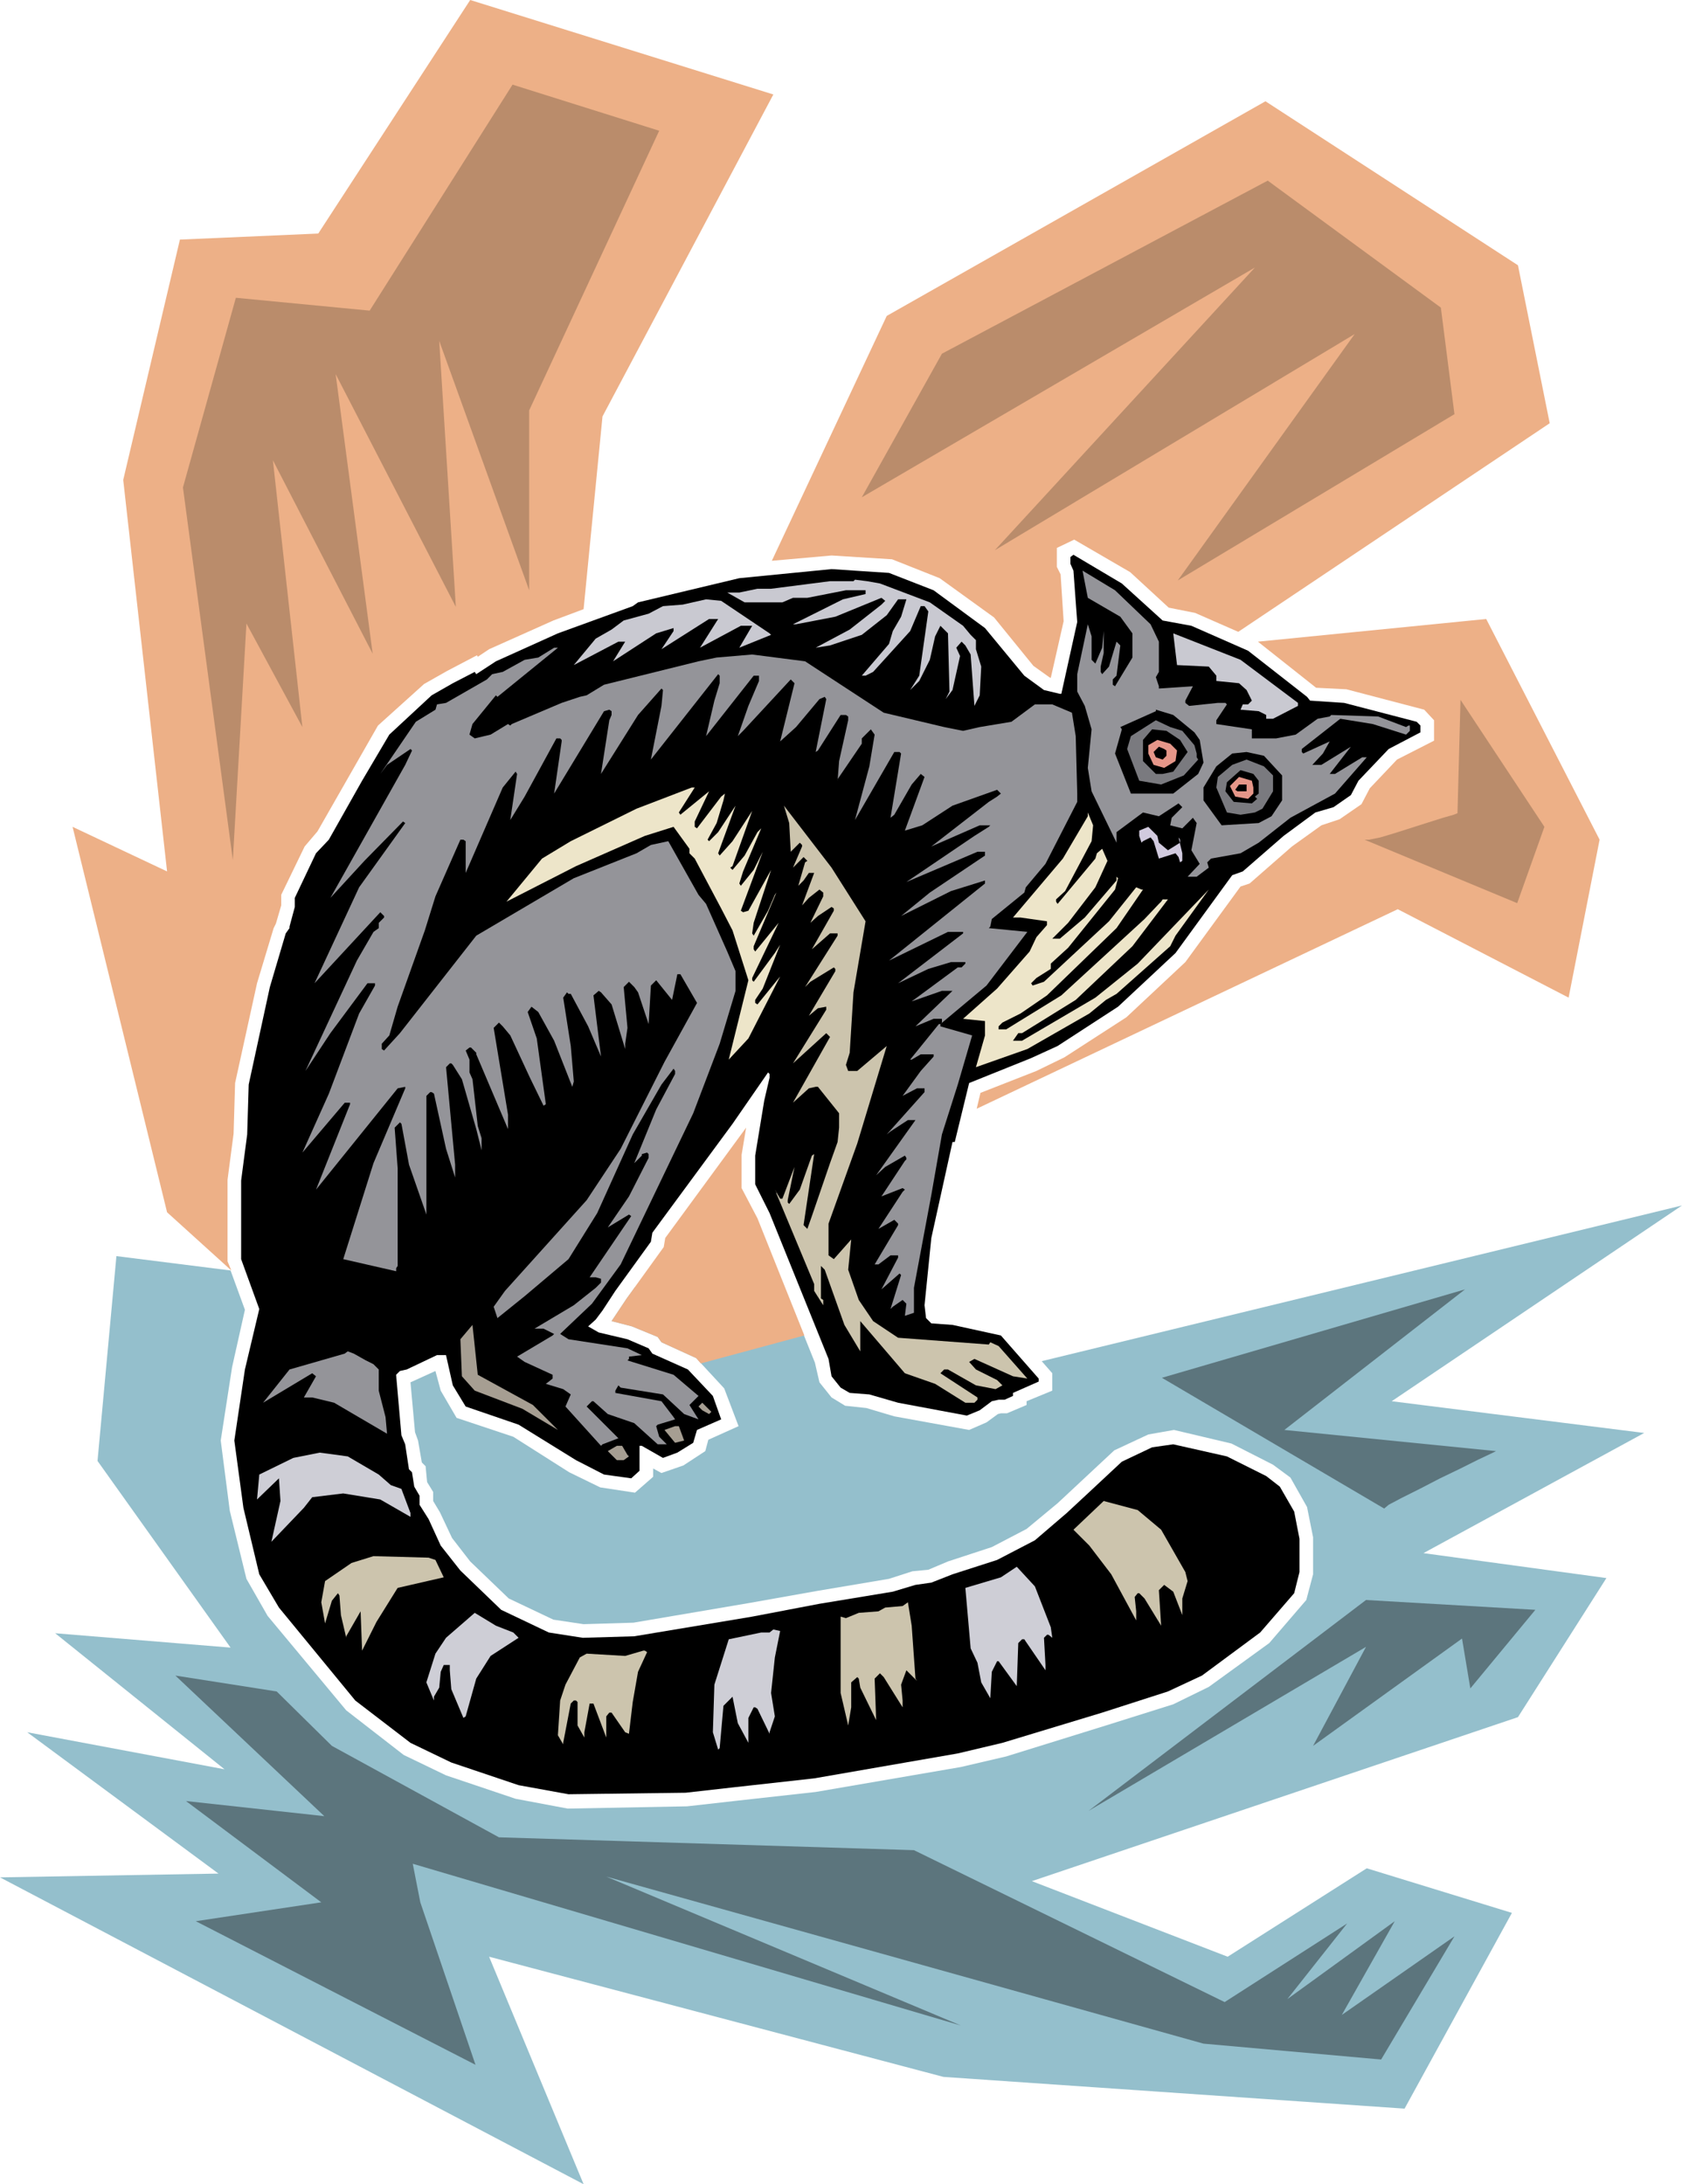
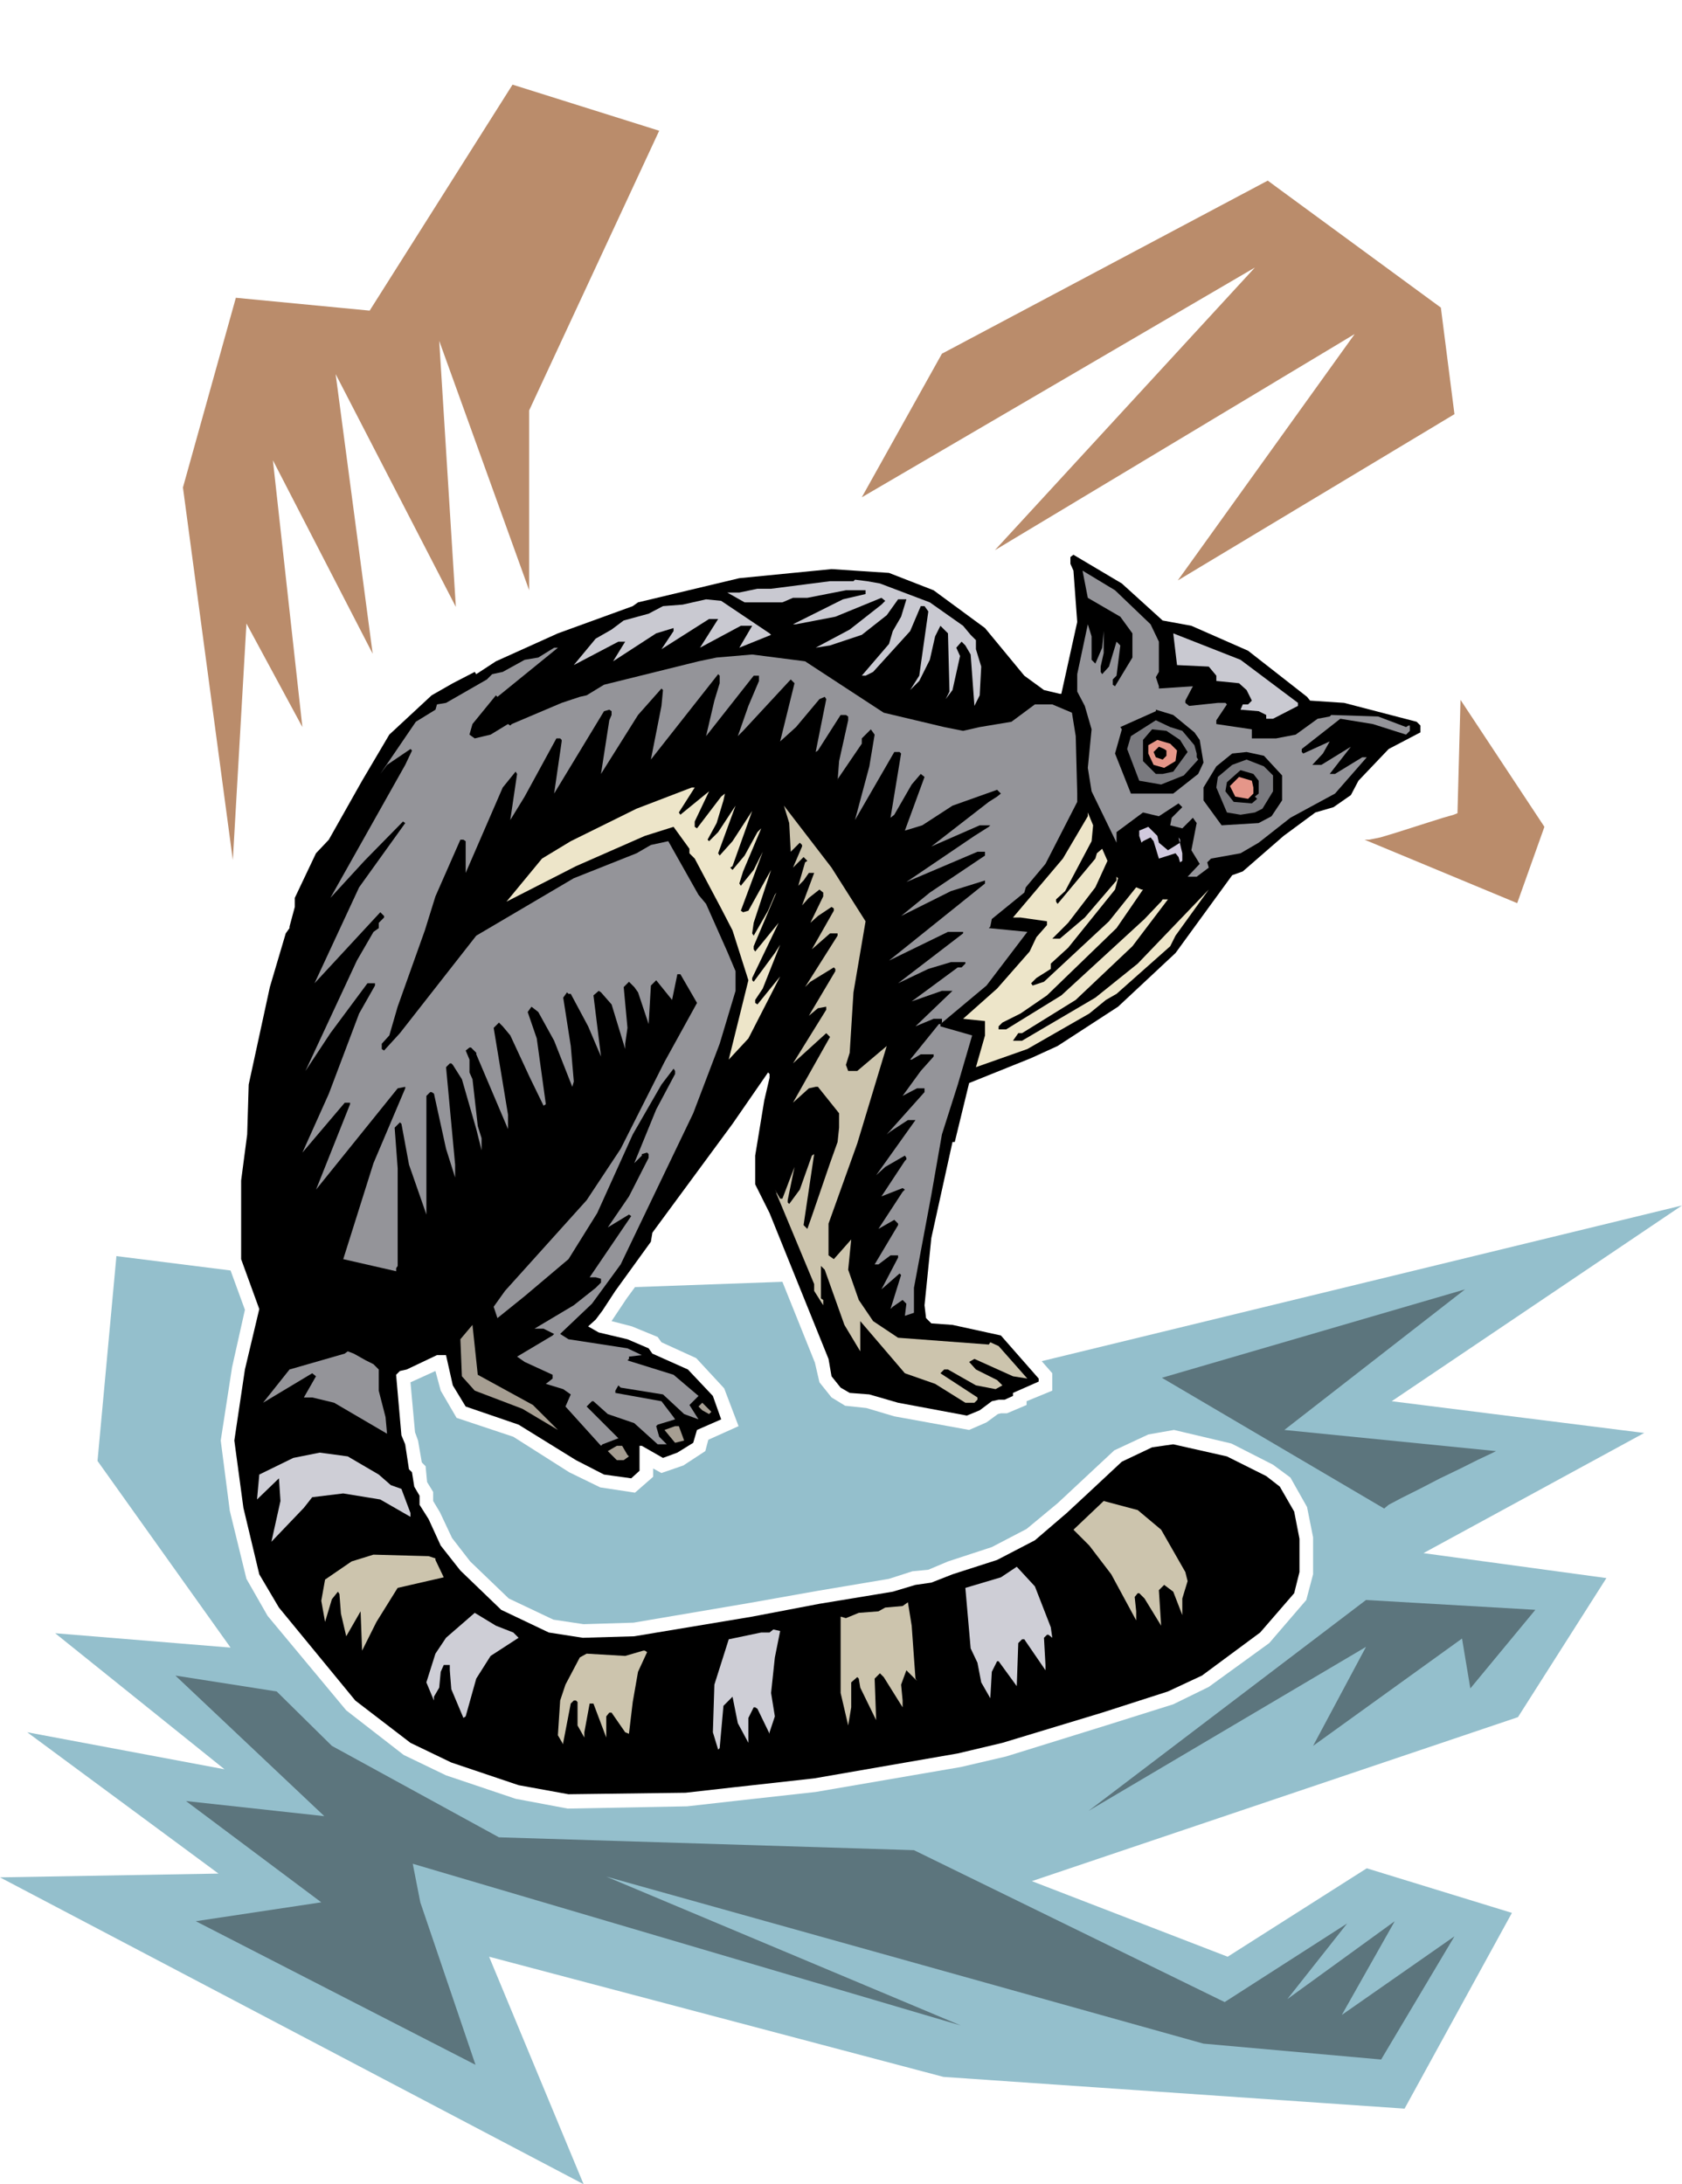
<svg xmlns="http://www.w3.org/2000/svg" fill-rule="evenodd" height="9.626in" preserveAspectRatio="none" stroke-linecap="round" viewBox="0 0 2225 2890" width="7.413in">
  <style>.pen1{stroke:none}.brush3{fill:#000}.brush4{fill:#949499}.brush6{fill:#7a7a7f}.brush7{fill:#e59689}.brush8{fill:#ede5c9}.brush9{fill:#ccc4ad}.brush11{fill:#a69e92}.brush12{fill:#ceced6}</style>
  <path class="pen1" style="fill:#94bfcc" d="m305 1681-151-19-25 271 176 247-232-19 224 180-261-49 253 187-289 5 772 406-125-301 601 159 610 42 142-259-192-59-184 117-259-100 643-217 117-184-242-33 292-159-334-42 384-259-847 206 14 16v23l-34 14v5l-26 11h-8l-4 1-15 11-23 10-99-18-37-11-28-3-18-11-16-20-6-26-43-107-195 7-11 15-20 30 27 7 34 14 5 7 46 21 37 40 19 50-40 18-4 15-29 19-29 10-11-6v11l-24 21-46-7-41-20-74-47-75-25-21-36-7-26-33 15 6 66 4 11 5 29 5 5 2 21 8 13v12l9 15 16 34 24 31 51 49 59 28 40 6 66-2 153-26 90-16 95-16 31-10 21-2 26-11 58-19 46-24 41-34 75-70 45-21 34-6 76 18 55 28 23 17 22 39 8 40v49l-9 34-49 57-80 58-47 23-89 28-132 41-60 14-192 33-108 12-62 7-158 3-69-13-92-31-56-27-76-59-104-125-28-49-22-90-12-93 15-97 17-76-19-52z" />
-   <path class="pen1" d="m306 1681-85-77-125-510 125 59-58-518 75-318 183-8L622 0l401 125-226 426-25 255-40 15-85 38-15 10-1-2-40 21-30 17-61 55-80 140-17 20-31 64v14l-7 24-3 6-22 73-29 132-2 67-8 61v108l5 12zm715-939 152-324 501-284 334 217 42 209-412 276-57-25-35-7-51-47-74-43-23 11v25l5 10 4 62-17 75-2-1-21-15-52-64-72-52-63-25-80-5-79 7zm643 107 302-30 150 292-41 209-226-117-557 264 5-21 74-29 37-18 82-53 78-73 73-100 12-4 56-49 39-28 24-8 29-20 11-21 36-38 49-25v-27l-13-14-103-27-40-2-77-61zm-600 918-137 37-6-7-46-21-5-7-34-14-27-7 20-30 49-68 2-12 107-146-6 36v44l21 40 62 155z" style="fill:#edb087" />
  <path class="pen1 brush3" d="m1538 821 38 7 75 33 78 61 4 5 45 3 96 25 5 5v9l-42 22-40 42-10 19-23 16-24 7-42 31-54 47-14 5-75 103-76 71-80 52-35 16-82 33-19 78h-3l-28 127-9 89 2 17 7 7 28 2 64 14 50 57v4l-34 15v4l-11 5h-8l-9 2-16 12-17 7-91-17-38-11-26-2-12-7-12-15-4-23-78-193-19-38v-38l12-73 7-30v-5l-2-2-47 68-106 144-2 12-47 65-17 26-9 12-10 9 14 8 38 9 28 12 5 7 47 21 33 35 11 31-32 14-5 17-21 13-19 7-28-16h-3v33l-11 10-36-5-37-19-76-47-70-24-17-28-9-40h-12l-40 19-9 2-5 5 7 80 5 12 5 33 4 4 3 19 7 12v12l12 19 16 35 26 33 54 52 63 30 45 7 68-2 156-26 89-17 97-16 30-9 21-3 28-11 59-19 50-26 42-36 28-26 45-42 40-19 28-4 71 16 52 26 18 14 19 33 7 36v44l-7 28-45 52-77 57-45 21-87 28-132 40-59 14-190 33-108 12-62 7-155 2-66-12-89-30-54-26-73-56-101-123-26-44-21-88-12-89 14-94 19-80-24-66v-104l8-61 2-66 28-129 21-71 5-7v-2l7-26v-12l28-59 17-18 44-78 36-61 56-52 28-16 29-15 2 3 26-17 82-37 99-36 7-5 134-32 122-12 76 5 59 23 68 50 52 63 26 19 21 5h2l21-95-5-68-4-9v-9l4-3 64 38 54 49z" />
  <path class="pen1 brush4" d="m1522 826 11 23v40l-4 7 4 12v3l45-3-10 19v3l5 4 38-4h10l2 2-14 21v5l47 7v12h32l26-5 29-21 16-3 2-2 62 2 37 14 3-2h2v7l-5 5-44-14-43-7-51 40v4l2 2 35-16-9 16-14 15h12l39-24-28 36h7l36-22h6l-42 48-59 32-42 33-24 14-39 7-5 5 2 7-16 12h-12l16-17-11-18 7-36-5-7-14 14-16-4 2-10 14-14-5-5-26 17-21-5-35 26v14l-33-68-5-31 5-51-9-31-10-19v-23l14-66 5 16v31l5 5 9-21 2-22v29l-4 18v7l2 3 9-10 10-33 5 5-5 40-5 5v7l3 2 23-38v-32l-16-22-43-25-7-36 43 26 47 45z" />
  <path class="pen1" d="m1164 772 66 25 44 31 10 12 7 7v12l7 23-2 38-7 14-5-68-7-12-5-5-7 8 5 11-10 45-9 12 5-10-2-77-10-10-7 14-7 31-14 28-12 12 12-19 12-85-5-7h-5l-14 33-49 54-10 5h-5l36-42 5-17 11-19 7-23h-11l-15 21-33 26-42 14-19 3 45-24 42-33 5-5-5-4-61 25-52 10h-4l66-33 30-7v-5h-26l-51 10h-19l-14 6h-50l-23-13h16l24-5h18l78-10h31l2-2 16 2 17 3zm-146 66 2 2-42 17 17-29h-15l-54 29 24-38h-12l-63 40 16-24v-4l-23 7-57 37 16-26h-9l-59 31 29-35 21-12 16-12 33-9 19-10 26-2 31-7 20 2 64 43zm699 92v4l-33 17h-9v-5l-10-5-24-2 3-7h7l5-5-7-14-10-9-30-3v-7l-10-12-42-2-5-42 89 35 76 57z" style="fill:#c9c9d1" />
  <path class="pen1 brush4" d="m658 922-2-2-31 38-4 14 7 5 21-5 23-14 3 2 2-2 66-28 24-8 9-2 23-14 125-31 24-5 47-4 70 9 104 68 80 19 25 5 22-5 42-7 31-23h23l26 11 5 31 2 76v11l-42 82-26 31-2 7-43 35-2 10-2 2 51 5-54 71-61 51v3l42 12-19 65-21 66-14 80-23 123v33l-12 4 2-16-5-5-13 9-3 3 14-45-2-2-24 21 22-42v-3h-10l-16 12h-5l31-52v-2l-5-5-21 12 32-49 3-3-3-2-28 11 31-47 2-2v-2l-2-3-26 15-12 11 52-73h-10l-23 15-5 4 50-56v-5h-10l-19 10 24-33 17-19v-3h-17l-12 7h-2l38-47h2l2-2v-5h-11l-24 10 49-47h-14l-40 14 61-45h5l5-5v-2h-19l-30 9-40 19 86-66v-2h-20l-78 38 127-102v-4l-45 14-66 33 38-31 73-49v-5h-10l-94 40 90-61 19-12 2-2h-14l-64 28 76-59 11-7 5-4-5-5-59 21-40 26-23 7 26-71-5-4-12 14-23 40-5 4 14-85-2-2h-7l-52 90 19-71 7-42-5-7-12 12v7l-32 47v2l2-26 12-54v-5l-3-2h-7l-30 47-3 2 14-70-2-3-7 3-31 37-21 19 19-77-5-5-63 68-7 7 14-40 14-33v-7h-7l-63 80 11-47 7-23v-10l-2-2-89 113 14-71 2-21-2-2-31 35-49 78 11-71 3-7v-5l-3-2-7 2-66 109 10-69v-2l-2-2h-5l-42 77-19 31 9-61-2-3-17 21-49 113v-42l-3-2h-4l-33 75-14 45-36 101-11 38-10 11v7l3 2 21-23 101-129 129-76 83-33 19-11 23-5 40 71 10 12 28 63 11 26v26l-21 70-35 92-96 200-38 52-40 38-2 2 11 7 78 12 19 9-17 2v3l-2 2 61 19 33 28-12 12 12 19-19-7-28-26-56-9-3-3-4 7v3l61 11 16 21 2 3-23 7-2 2 4 14 10 10h-12l-31-28-35-12-19-17h-2l-7 7 42 42-21 8-2 2-47-52 7-16-10-7-23-7 4-3 5-4v-5l-37-17-10-7 47-28 2-2-14-7h-12l52-31 29-23 7-7v-5l-7-2h-8l55-81-3-2-28 17 28-41 26-51v-5l-2-2-7 2v2l-10 10 29-71 25-47v-4l-2-3-16 21-38 66-47 104-38 61-58 49-36 29-5-15 15-21 108-120 45-68 58-115 43-78-22-38h-4l-7 34-21-26-7 7-3 51-14-42-5-7-7-7-7 7 5 54-3 21v7l-18-59-14-16-3-2-7 6 10 81-17-40-23-43h-3l-2-2-5 7 10 64 4 47-2 7-24-61-21-38-9-7-5 7 12 35 12 87-3 2-18-37-26-56-10-12-5-5-7 7 19 115v19l-42-99v-2l-7-7h-2l-5 4 5 12v17l4 9 7 62 5 16v16l-7-28-19-66-12-19-2-2h-2l-5 5 12 129v17l-12-38-16-73-3-2h-2l-5 5v157l-23-66-10-54-2-2-7 7 4 54v129l-2 3v4l-70-16 40-127 42-99v-2l-10 2-108 134 45-113v-2h-7l-56 66 35-78 40-106 21-37v-3h-10l-49 66-33 50 68-146 22-38 7-5v-7l7-7v-2l-5-5-87 94 59-127 61-85-3-2-51 52-45 49 99-176 9-19-2-2-31 21-9 12 47-69 26-16 2-7 12-2 54-31 7-7 14-3 29-16 18-3 21-13h5l-80 65z" />
  <path class="pen1 brush3" d="m1580 969 7 10 5 30-7 15-33 26h-56l-21-53 9-32-2-3 47-21v-2l23 7 28 23z" />
  <path class="pen1 brush6" d="m1564 967 16 19 3 11v5l2 3-19 21-30 12-29-5-16-42 5-17 33-21 19 9 16 5z" />
  <path class="pen1 brush3" d="m1561 979 10 16-19 26-14 3h-9l-17-17v-28l12-14 19 2 18 12z" />
  <path class="pen1 brush7" d="m1557 993-2 14-15 9-14-4-7-15v-11l12-7 17 5 9 9z" />
  <path class="pen1 brush3" d="M1543 993v7l-5 5-9-3-3-7 7-7 7 3 3 2zm153 33v33l-14 21-17 9-49 3-24-33v-17l17-28 21-17 19-2 23 5 24 26z" />
  <path class="pen1 brush6" d="M1684 1026v21l-14 23-10 5-19 3-18-3-14-33 2-14 19-16 19-7 23 9 12 12z" />
  <path class="pen1 brush3" d="M1665 1033v17l-5 4 3 3-7 6-24-2-11-14 2-12 18-16 17 5 7 9z" />
  <path class="pen1 brush7" d="M1658 1042v8l-7 7-17-3-7-14 12-12 17 5 2 9z" />
-   <path class="pen1 brush3" d="M1649 1047h-12l-3-2 5-7h10v9z" />
  <path class="pen1 brush8" d="m898 1075 2 3 38-31-19 40v7l3 2 32-42 5-4-2 9-9 30-12 22 2 2 12-12 23-35-23 63 2 3 17-19 26-40-26 73-3 2 3 3 16-19 17-31 5-5-24 57-5 16 2 3 17-21 12-24-29 78 3 2 7-2 30-54-23 70-2 14 2 3 19-33 9-21 2-3-30 71v4l2 3 31-38-35 73v3l2 2 28-38 7-11-23 58-10 15v4l3 2 30-37-42 82-26 28 26-105-21-66-15-29-35-66-7-7v-6l-21-29-38 12-91 40-92 47 47-57 38-23 87-43 73-28h4l-21 33z" />
  <path class="pen1 brush9" d="m1145 1219-16 94-5 80-5 16 3 8h12l39-33-39 129-38 106v42l7 5 23-26-4 40 14 40 19 28 33 22 120 9 2-3 11 5 38 43-19-3-51-23-7 4 9 10 28 14 7 7-9 5-26-5-37-21h-5l-5 5 49 32v3l-4 4h-12l-40-25-40-14-59-69v40l-21-35-26-73-5-5v43l3 2v7l-12-19v-9l-50-120v-2l-2-3 7 12h3l16-42-9 44v3l2 2 14-19 16-45 3-2-14 94 5 5 6-17 24-70 10-28 2-19v-19l-28-35h-3l-9 2-21 19 49-87-5-5-44 40 44-71v-4l-11 2-12 10 35-59v-3l-2-2-31 19-7 7 43-68v-3h-10l-24 21 29-51v-3l-3-2-18 12-10 9 17-35v-5l-5-4-14 11-9 10 16-43h-7l-7 10-7 7 9-31 3-2-5-5-14 14 12-28v-2l-3-3-12 12-2-38-7-23 63 82 45 71z" />
  <path class="pen1 brush8" d="m1444 1113-35 66-12 11v3l2 3 50-60 2-7 7-6 7 16-16 35-36 47-21 21h10l33-28 42-49v-5l2 2-4 15-62 77-23 21v7l-19 12-7 7 2 3 15-5 86-80 36-45 7 3h2l-35 51-92 89-35 24-24 12-5 5v4h10l73-45 110-101 19-20 3-3 2-3h7l-47 62-75 71-71 44h-5l-7 10h12l97-57 56-45 94-98-44 61-7 14-71 63-14 8-22 18-82 47-68 24 12-42v-19l-29-3 45-40 43-49 9-19 14-16v-5l-35-5h-10l66-78 33-56v-5l7 17-2 21z" />
  <path class="pen1" style="fill:#d1cade" d="m1533 1115 12 10 16-10v-4l-2-3 5 21v10l-3 2-2-7-4-5-22 7-7-23-4-5-10 5-2 2-3-9v-7l12-5 12 12 2 9z" />
  <path class="pen1 brush11" d="m705 1859 33 33-47-28-63-24-17-19-2-49 16-19 7 66 73 40z" />
  <path class="pen1 brush4" d="m484 1800 10 5 7 7v28l9 35 2 22-70-41-29-7h-11l16-28-5-4-65 39 35-44 73-21 4-3 8 3 16 9z" />
  <path class="pen1 brush11" d="m938 1871-9-5-5-5 5-5 12 12-3 3zm-33 35-12 3-14-17 14-5h5l7 19zm-75 19 2 2-7 5h-9l-12-12 12-7h7l7 12z" />
  <path class="pen1 brush12" d="m501 1951 16 14 14 5 12 32v5l-40-23-49-8-41 5-11 14-43 45 12-54-2-30-29 28 3-33 45-22 35-7 37 5 41 24z" />
-   <path class="pen1 brush9" d="m1536 2024 32 56 3 12-7 23v22l-12-31-12-9-7 7 3 47-22-36-7-7h-2l-4 5 2 19v12l-33-61-29-38-21-21 40-38 45 12 31 26zm-960 40 11 23-61 14-28 45-19 38-2-52-19 33v2l-7-30-2-26-2-3-8 10-9 30-5-28 5-28 35-24 29-9 73 2 9 3z" />
+   <path class="pen1 brush9" d="m1536 2024 32 56 3 12-7 23v22l-12-31-12-9-7 7 3 47-22-36-7-7h-2l-4 5 2 19v12l-33-61-29-38-21-21 40-38 45 12 31 26zm-960 40 11 23-61 14-28 45-19 38-2-52-19 33l-7-30-2-26-2-3-8 10-9 30-5-28 5-28 35-24 29-9 73 2 9 3z" />
  <path class="pen1 brush12" d="m1390 2153 2 14-5-4h-2l-4 4 2 36v7l-26-38-2-3h-3l-5 5-2 57-24-33h-2l-7 14-2 35-12-21-5-26-9-19-7-80 47-14 21-14 24 26 21 54z" />
  <path class="pen1 brush9" d="m1211 2221 2 3-14-14-7 19 2 21v9l-25-40-5-5-7 7 2 55-21-43-2-12-2-2-8 7v33l-4 24-10-43v-101l7 2 17-7 26-2 9-5 23-2 7-5 5 31 5 70z" />
  <path class="pen1 brush12" d="m679 2160 7 7-37 24-19 30-14 50-3 2-16-38-2-25v-7h-8l-4 9-2 21-7 12v5l-10-24 12-38 14-21 38-33 28 17 23 9zm346 33-5 47 5 31-7 21v2l-16-33-3-2h-2l-7 14v33l-14-26-7-35-12 12-5 56-2 2-7-23 2-63 19-60 43-9h11l5-4 9 2-7 35z" />
  <path class="pen1 brush9" d="m856 2186-12 26-7 40-5 42-5-2-18-26h-3l-4 5v28l-17-45h-5l-7 38v7l-9-16v-31l-2-2h-3l-4 4-10 52v2l-7-12 3-46 7-21 19-36 9-5 51 3 24-7h2l3 2z" />
  <path class="pen1" d="m308 1138-66-493 70-251 177 17 189-299 194 61-172 370v238L581 451l22 352-159-308 49 370-132-256 39 353-74-137-18 313zm832-480 106-190 431-229 229 168 18 141-366 220 234-326-476 286 344-374-520 304zm665 453 202 84 36-101-111-168-4 150-5 2-14 4-19 6-22 7-22 7-20 6-15 3h-6z" style="fill:#ba8c6b" />
  <path class="pen1" d="m259 2542 370 190-73-215-10-51 725 214-469-197 790 221 235 21 97-163-149 104 70-124-142 103 79-100-162 104-411-201-549-17-221-121-73-72-134-21 197 186-183-20 179 134-166 25zm1572-546-294-173 401-117-239 186 280 28-6 3-17 8-24 12-27 13-27 14-24 12-17 9-6 5zm-24 121-367 279 367-217-70 131 197-142 11 66 86-104-224-13z" style="fill:#5c757d" />
</svg>